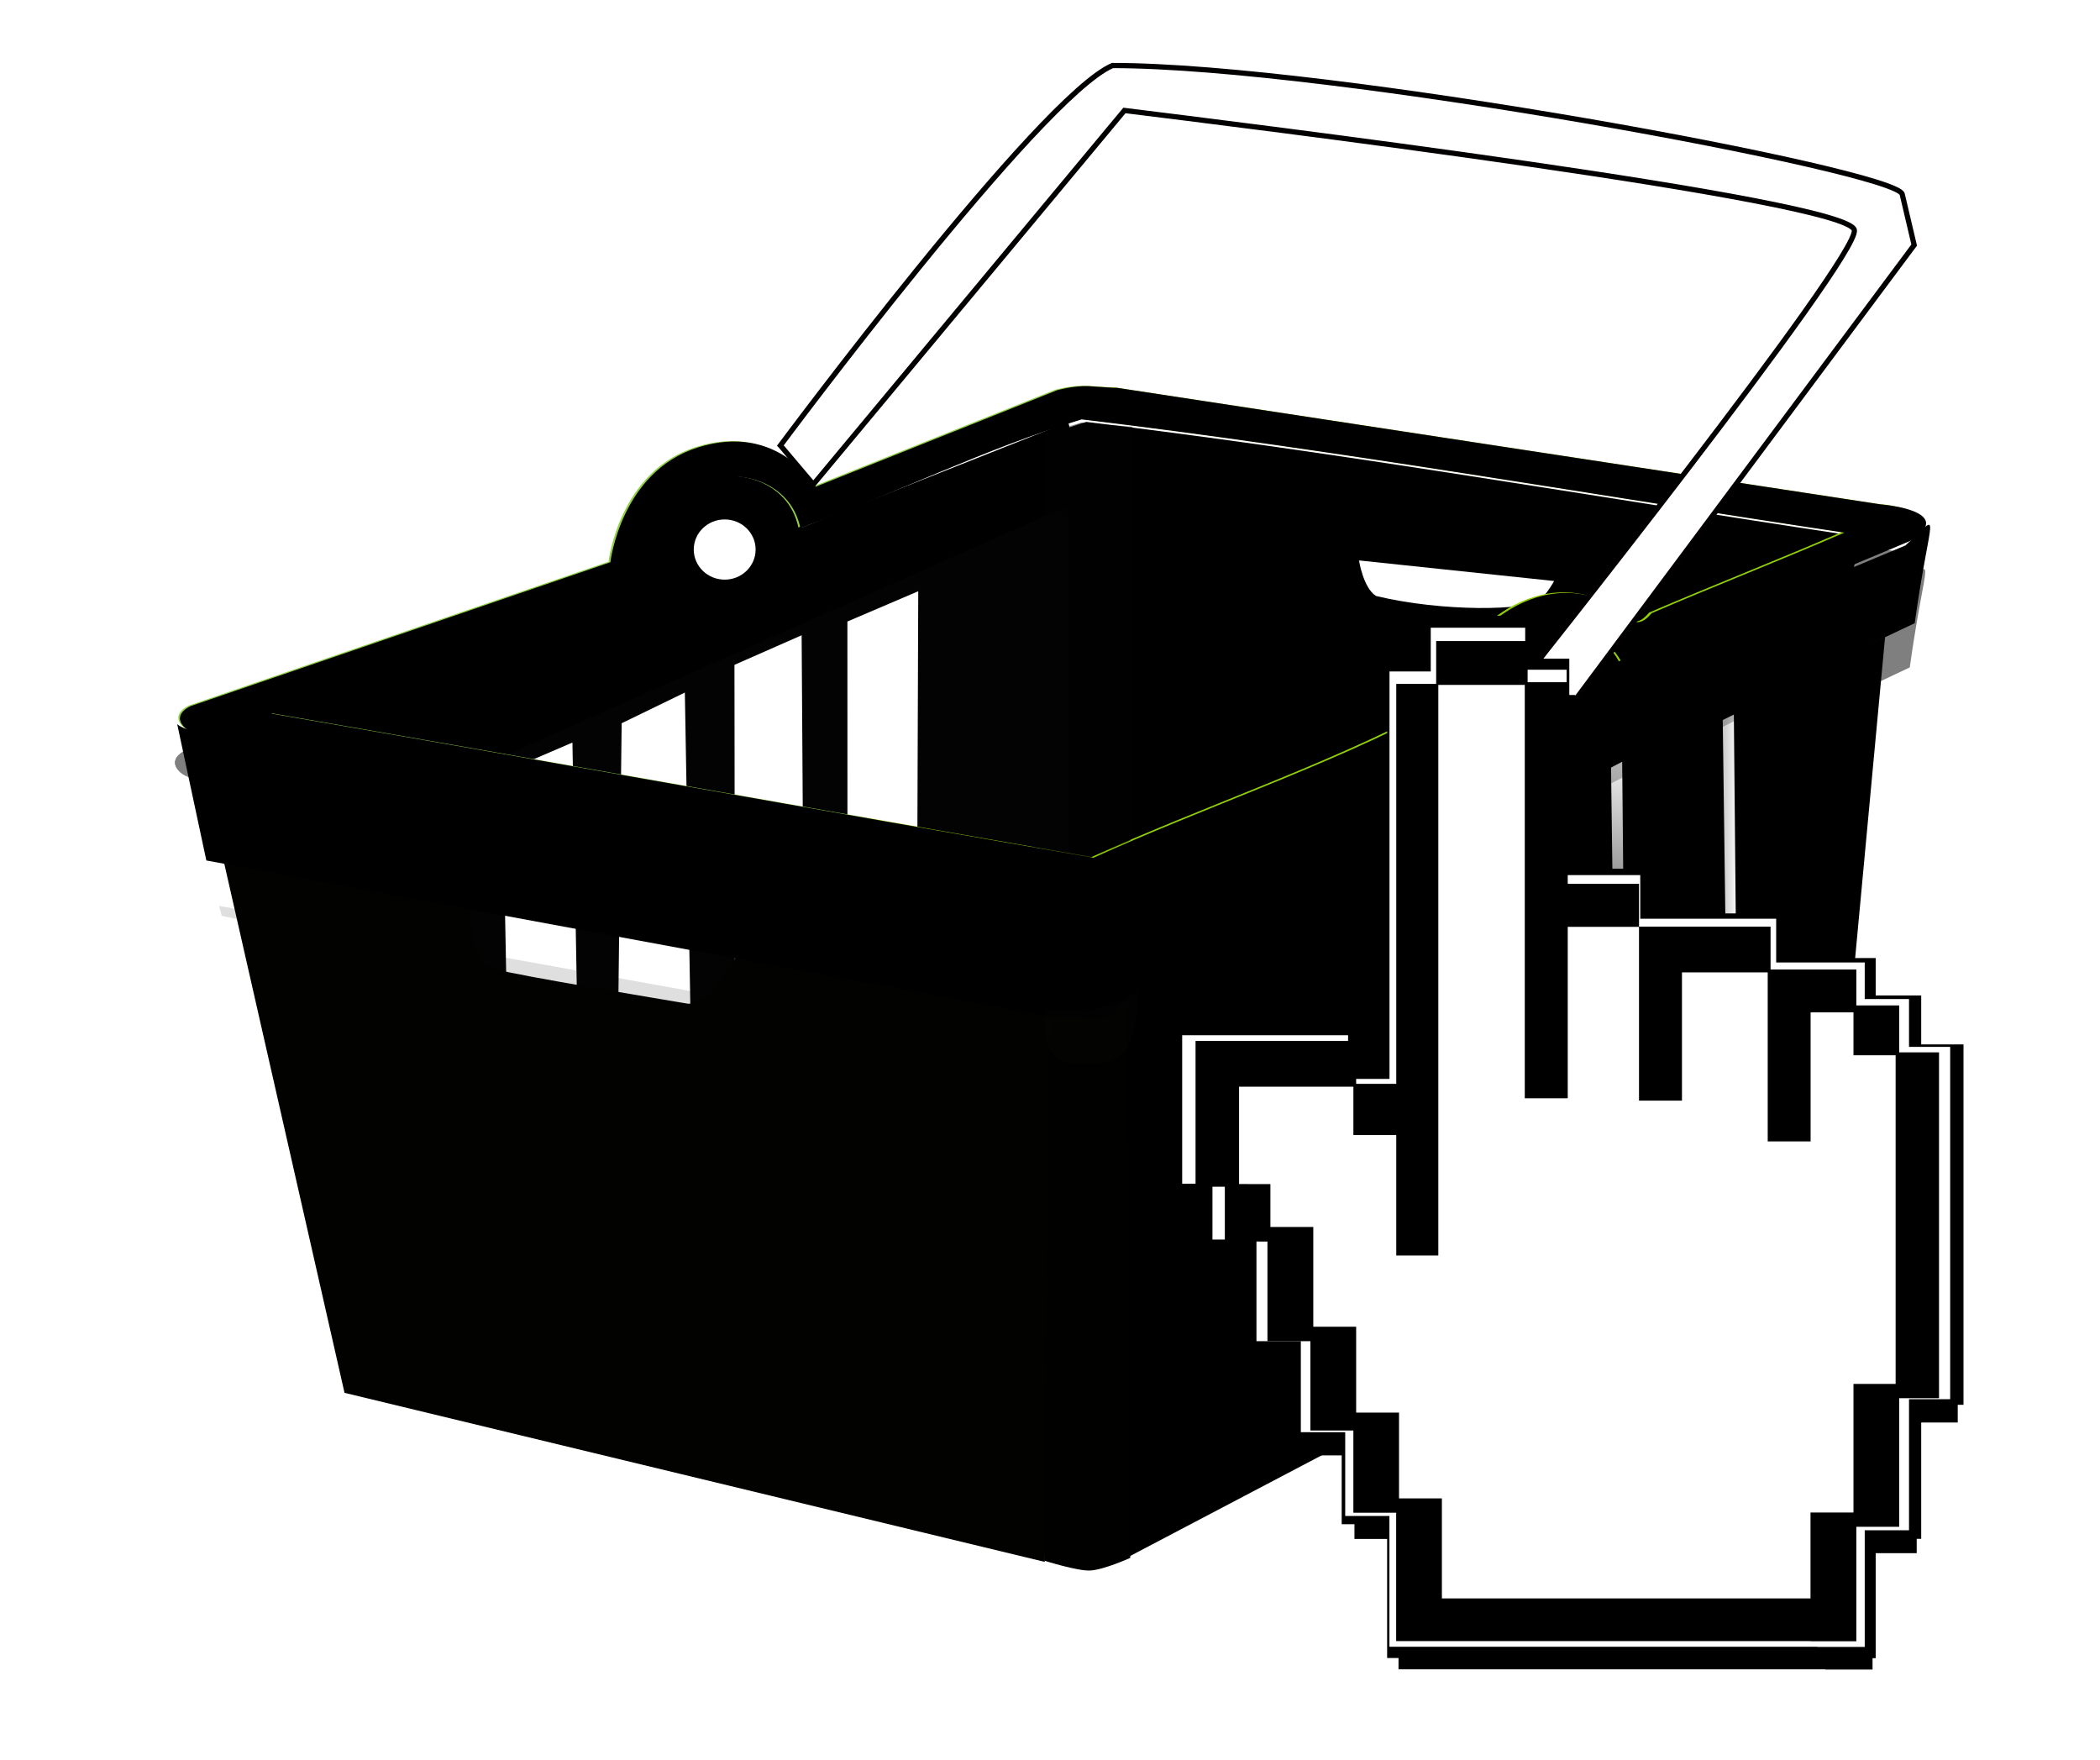
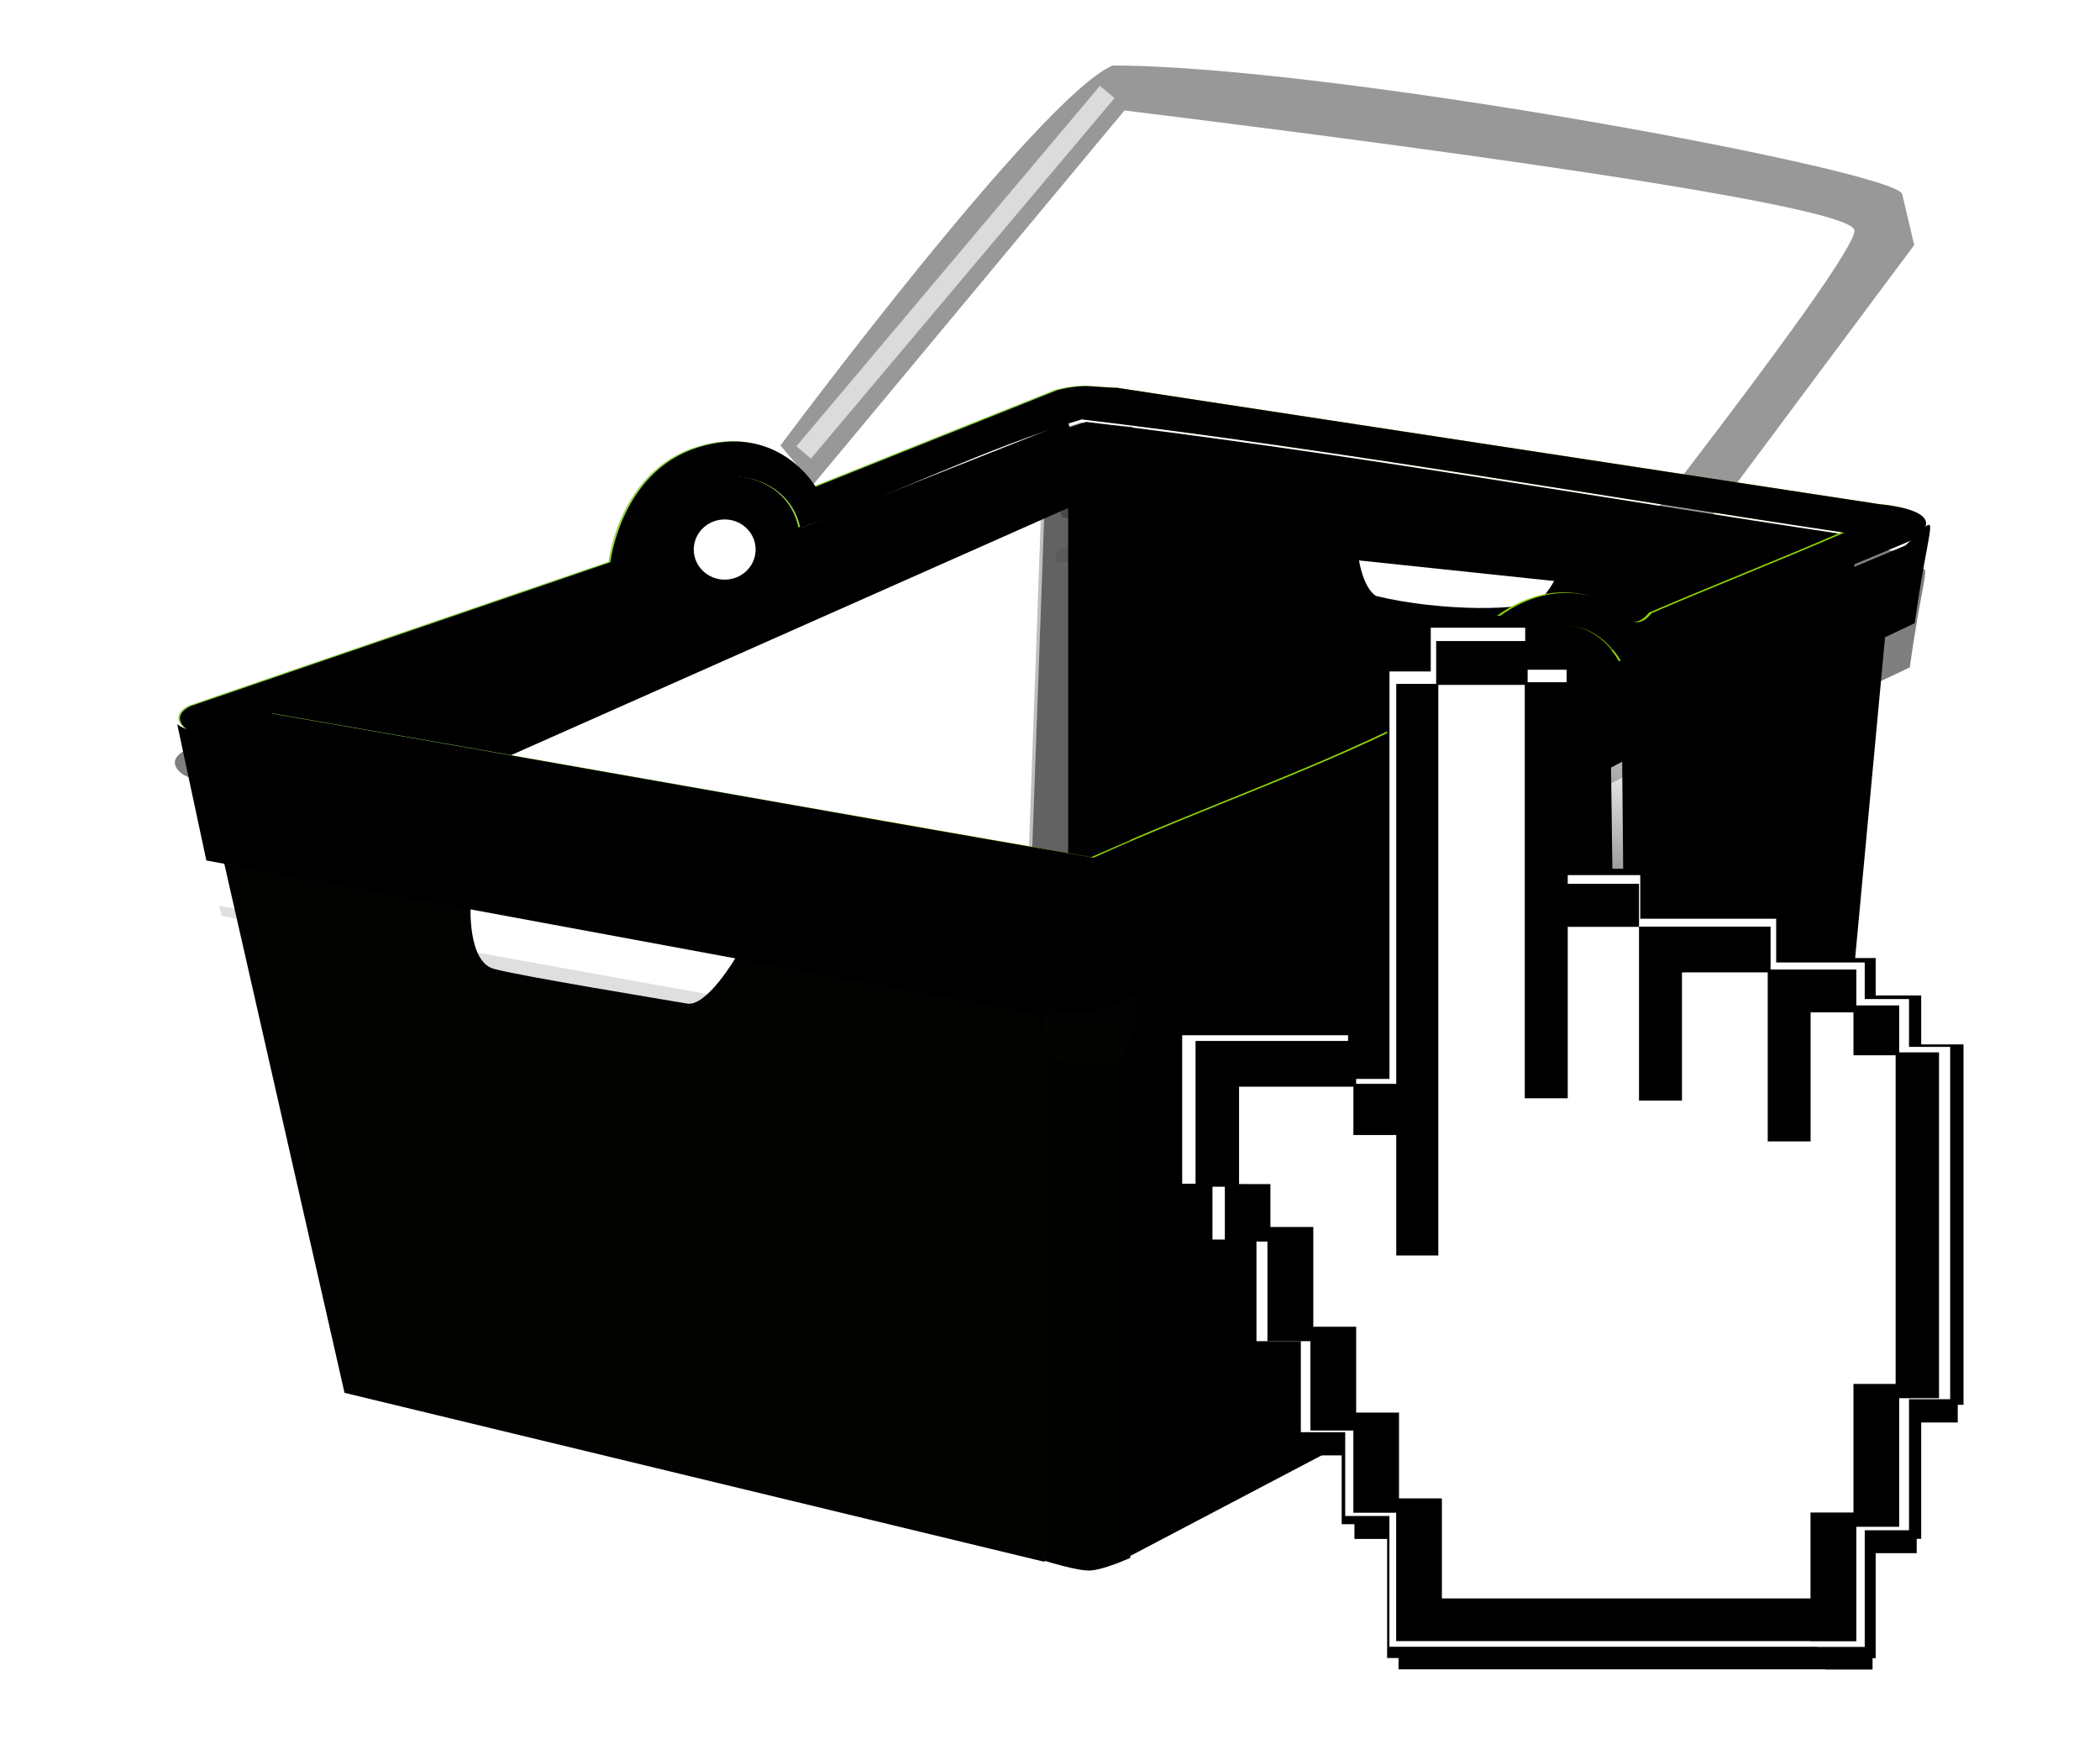
<svg xmlns="http://www.w3.org/2000/svg" xmlns:xlink="http://www.w3.org/1999/xlink" width="141.492" height="118.568" viewBox="0 0 132.649 111.157">
  <defs>
    <filter id="h" color-interpolation-filters="sRGB">
      <feGaussianBlur stdDeviation=".146" />
    </filter>
    <filter x="-.112" y="-.084" width="1.224" height="1.169" id="o" color-interpolation-filters="sRGB">
      <feGaussianBlur stdDeviation="12.537" />
    </filter>
    <filter id="c" color-interpolation-filters="sRGB">
      <feGaussianBlur stdDeviation=".351" />
    </filter>
    <filter x="-.128" y="-.03" width="1.256" height="1.059" id="d" color-interpolation-filters="sRGB">
      <feGaussianBlur stdDeviation=".65" />
    </filter>
    <filter x="-.131" y="-.133" width="1.262" height="1.267" id="e" color-interpolation-filters="sRGB">
      <feGaussianBlur stdDeviation=".616" />
    </filter>
    <filter id="f" color-interpolation-filters="sRGB">
      <feGaussianBlur stdDeviation=".307" />
    </filter>
    <filter x="-.022" y="-.108" width="1.043" height="1.216" id="g" color-interpolation-filters="sRGB">
      <feGaussianBlur stdDeviation=".318" />
    </filter>
    <filter id="b" color-interpolation-filters="sRGB">
      <feGaussianBlur stdDeviation=".427" />
    </filter>
    <filter id="n" color-interpolation-filters="sRGB">
      <feGaussianBlur stdDeviation=".082" />
    </filter>
    <radialGradient r="4.487" gradientTransform="matrix(2.715 -.037 .122 8.958 -720.27 -1301.6)" cx="425.05" cy="164.79" gradientUnits="userSpaceOnUse" xlink:href="#a" id="k" />
    <radialGradient r="4.487" gradientTransform="matrix(2.715 -.037 .122 8.958 -734.56 -1295)" cx="425.05" cy="164.79" gradientUnits="userSpaceOnUse" xlink:href="#a" id="l" />
    <radialGradient r="4.487" gradientTransform="matrix(2.715 -.037 .122 8.958 -747.39 -1289.1)" cx="425.05" cy="164.79" gradientUnits="userSpaceOnUse" xlink:href="#a" id="m" />
    <linearGradient xlink:href="#a" id="j" x1="460.296" y1="144.584" x2="469.271" y2="144.584" gradientUnits="userSpaceOnUse" />
    <linearGradient x1="387.63" y1="86.024" x2="385.74" gradientUnits="userSpaceOnUse" y2="84.988" id="i">
      <stop offset="0" stop-color="#91d007" />
      <stop offset="1" stop-color="#91d04a" />
    </linearGradient>
    <linearGradient id="a">
      <stop offset="0" stop-color="#fff" stop-opacity=".005" />
      <stop offset="1" stop-color="#fff" />
    </linearGradient>
  </defs>
  <g transform="translate(8.664 -11.512) scale(2.407)" opacity=".5" filter="url(#b)">
    <path d="M24.705 16.075c-.348.01-.695.108-.695.108l-6.336 2.533s-.969-1.7-3.087-1.033c-2.025.637-2.298 3.012-2.298 3.012L1.272 24.471s-.42.18-.23.473c.196.299.703.304.703.304l22.324 3.925s.678.193.94.17c.26-.024.884-.352.884-.352l8.653-3.62s.58-2.233 2.06-2.851c1.507-.63 2.215.79 2.215.79l7.566-3.168s.62-.318.371-.614c-.237-.283-1.141-.352-1.141-.352l-20.048-3.06c-.003.014-.375-.02-.716-.04-.049-.003-.1-.001-.149 0zm-.047.872c6.69.8 13.346 1.973 20.014 2.972-1.675.727-3.38 1.392-5.059 2.114-.467.58-.752-.072-1.175-.297-2.04-.916-3.995 1.01-4.56 2.843-2.773 1.468-5.976 2.54-8.91 3.87-7.193-1.244-14.379-2.54-21.573-3.782 2.816-.993 5.667-1.915 8.483-2.918 1.377-.275 1.299-1.317 1.669-2.12.627-1.602 3.348-1.622 3.728.168 2.485-.891 4.854-2.09 7.383-2.85zM41.548 24.675l.157 11.82-1.66.823-.024.14 1.818-.814.122-.048-.007-.121-.114-11.958-.292.158zM38.617 26.102l.157 11.82-1.66.823-.024.14 1.818-.815.122-.047-.007-.122-.114-11.958-.292.159zM35.528 27.526l.157 11.82-1.66.823-.024.14 1.818-.814.122-.048-.007-.121-.114-11.958-.292.158zM32.755 28.795l.157 11.82-1.66.823-.024.14 1.818-.815.122-.047-.007-.121-.114-11.958-.292.158z" fill-rule="evenodd" />
    <path d="M486.06 106.41l-92.707 43.075.553 4.712 91.974-46.525.18-1.262z" opacity=".5" fill-rule="evenodd" filter="url(#c)" transform="translate(-59.472 -.264) scale(.216)" />
    <path d="M46.275 20.255l-7.565 3.168s-.709-1.42-2.216-.79c-1.48.618-2.06 2.85-2.06 2.85l-8.653 3.62-.013.008v3.005l20.75-9.821c.418-2.999.743-2.942-.243-2.04z" fill-rule="evenodd" />
    <path d="M385.3 81.36l-1.814 50.267 6.996 1.296 4.923-2.073.26-50.267-6.22-.519-4.145 1.296z" opacity=".7" fill-rule="evenodd" filter="url(#d)" transform="translate(-59.472 -.264) scale(.216)" />
-     <path d="M23.679 29.054l.028 3.585s1.027.176 1.325.142c.299-.033 1.318-.847 1.318-.847l-.19-3.022c-.287.043-.858.523-1.244.433l-1.237-.29z" fill-rule="evenodd" />
    <path d="M24.705 16.075c-.348.01-.695.108-.695.108l-6.336 2.533s-.969-1.7-3.087-1.033c-2.025.637-2.298 3.012-2.298 3.012L1.272 24.471s-.42.18-.23.473c.196.299.703.304.703.304l22.324 3.925s.678.193.94.17c.26-.024.884-.352.884-.352l8.653-3.62s.58-2.233 2.06-2.851c1.507-.63 2.215.79 2.215.79l7.566-3.168s.62-.318.371-.614c-.237-.283-1.141-.352-1.141-.352l-20.048-3.06c-.003.014-.375-.02-.716-.04-.049-.003-.1-.001-.149 0zm-.047.872c6.69.8 13.346 1.973 20.014 2.972-1.675.727-3.38 1.392-5.059 2.114-.467.58-.752-.072-1.175-.297-2.04-.916-3.995 1.01-4.56 2.843-2.773 1.468-5.976 2.54-8.91 3.87-7.193-1.244-14.379-2.54-21.573-3.782 2.816-.993 5.667-1.915 8.483-2.918 1.377-.275 1.299-1.317 1.669-2.12.627-1.602 3.348-1.622 3.728.168 2.485-.891 4.854-2.09 7.383-2.85z" fill-rule="evenodd" />
    <path d="M23.679 29.054l.068 3.348s.868.215 1.166.181c.299-.033 1.437-.649 1.437-.649l-.19-3.021c-.287.042-.858.522-1.244.432l-1.237-.29z" fill-rule="evenodd" />
    <path d="M385.35 151.49c0 7.68 1.22 8.394 5.655 8.394 4.435 0 5.654-3.413 5.654-11.093-.167-.072-1.09 1.696-5.838 2.973-3.04.015-5.46-.19-5.471-.274z" transform="matrix(.216 0 0 .173 -59.56 6.209)" opacity=".4" filter="url(#e)" />
    <path d="M285.3 133.42l.309 1.2 100.12 20.935.24-3.952L285.3 133.42z" opacity=".5" fill-rule="evenodd" filter="url(#f)" transform="translate(-59.472 -.264) scale(.216)" />
    <path d="M392 89.455c-.87-.07-1.739-.121-3.042.085-1.31.206-2.08 1.085-2.08 1.085l.188.968s1.352.185 2.634-.017c1.281-.203 2.587-.326 3.18-.28 1.368.11 3.64.556 3.64.556l25.724 4.601-2.08-1-23.05-4.829s-3.566-1.045-5.126-1.17z" opacity=".5" fill-rule="evenodd" filter="url(#g)" transform="translate(-59.472 -.264) scale(.216)" />
    <circle r="1.684" cy="-6.283" cx="65.684" transform="matrix(.69 0 0 .671 -8.397 28.542)" opacity=".7" fill-opacity=".404" />
    <g fill-rule="evenodd" stroke="#fff" stroke-width=".5">
      <path d="M16.972 18.138l7.967-9.458" stroke-opacity=".654" filter="url(#h)" transform="translate(.389 -.324)" />
      <path d="M36.534 24.615l8.907-12.243" transform="translate(4.886 2.758) scale(.876)" stroke-opacity=".675" filter="url(#h)" />
    </g>
    <circle r="1.684" cy="-6.283" cx="65.684" transform="matrix(.69 0 0 .671 -30.062 24.649)" opacity=".7" fill-opacity=".404" />
    <circle r="1.684" cy="-6.283" cx="65.684" transform="matrix(.482 0 0 .469 -16.371 23.309)" />
  </g>
  <g transform="translate(8.976 -14.304) scale(2.407)">
    <path d="M24.269 17.028l-6.964 2.76s-.254-1.936-2.379-1.473c-1.568.342-1.925 2.73-2.183 2.968L3.072 24.68l.546 3.768 20.736-9.2c-.03.025.107-2.305-.085-2.22z" fill-rule="evenodd" />
-     <path d="M24.396 19.167L4.245 28.113l1.978 14.34 18.294-4.357-.12-18.929zm-4.028 2.29l-.04 11.284-1.817.83-.002-11.32 1.86-.795zm-3.06 1.154l.075 11.65-1.824.837-.014-11.71 1.764-.777zm-3.065 1.504l.202 11.53-2 .973.14-11.698 1.658-.805zm-2.95 1.311l.207 11.652-1.824.837-.221-11.698 1.837-.79z" fill="#030303" fill-rule="evenodd" />
    <path d="M24.775 17.014c-.16.048-.315.104-.473.155v16.218l1.27 12.672 18.372-9.186.926-15.671h.007l.168-1.284-.324.055c-6.645-.997-13.28-2.161-19.946-2.96zm7.16 3.634l5.12.54s-.147.28-.358.487c-.329.294-2.578.327-4.317-.095-.337-.216-.445-.932-.445-.932z" fill-rule="evenodd" />
    <path d="M389.44 75.594c-1.611.042-3.219.5-3.219.5L356.91 87.813s-4.482-7.867-14.28-4.781c-9.37 2.947-10.63 13.937-10.63 13.937l-50.97 17.469s-1.946.834-1.062 2.187c.903 1.382 3.25 1.406 3.25 1.406l103.28 18.16s3.134.892 4.344.782c1.209-.11 4.093-1.625 4.093-1.625l40.031-16.75s2.682-10.327 9.532-13.188c6.972-2.912 10.25 3.656 10.25 3.656l35-14.656s2.868-1.475 1.718-2.844c-1.098-1.307-5.28-1.625-5.28-1.625l-92.75-14.156c-.015.062-1.737-.097-3.313-.187-.226-.013-.458-.006-.688 0zm-.219 4.031c30.95 3.704 61.743 9.13 92.594 13.75-7.752 3.365-15.638 6.444-23.406 9.781-2.16 2.688-3.48-.332-5.437-1.375-9.438-4.237-18.481 4.671-21.094 13.156-12.831 6.789-27.65 11.752-41.22 17.906-33.283-5.76-66.526-11.753-99.811-17.5 13.03-4.595 26.218-8.86 39.25-13.5 6.367-1.27 6.007-6.093 7.719-9.812 2.902-7.406 15.492-7.498 17.25.781 11.496-4.122 22.454-9.672 34.156-13.188z" fill="url(#i)" fill-rule="evenodd" transform="translate(-59.472 -.264) scale(.216)" />
-     <path d="M467.36 115.38l.726 54.685-7.682 3.809-.108.646 8.412-3.768.563-.219-.032-.563-.527-55.323-1.352.733z" fill="url(#j)" fill-rule="evenodd" transform="translate(-59.472 -.264) scale(.216)" />
    <path d="M45.741 22.652l-19.953 9.342-.081 14.894 18.69-9.822 1.344-14.414zm-3.83 1.972l-.04 11.76-1.817.83-.081-11.637 1.938-.953zm-3.06 1.432l.075 11.848-1.824.837-.054-11.908 1.803-.777zm-3.026 1.385l.162 11.848-1.999.972.06-11.935 1.777-.885zm-2.911 1.35l.128 11.93-1.823.837-.142-11.935 1.837-.831z" fill-rule="evenodd" />
    <path d="M5.312 42.49l18.376 4.436.317-14.416-8.424-1.444s-.764 1.3-1.277 1.21c-.509-.088-4.424-.728-5.078-.912-.687-.194-.605-1.668-.605-1.668L2.144 28.55l3.168 13.94z" fill="#020200" fill-rule="evenodd" />
    <path d="M453.8 121.98l.726 54.685-7.682 3.809-.108.646 8.412-3.768.563-.219-.032-.563-.527-55.323-1.352.733z" fill="url(#k)" fill-rule="evenodd" transform="translate(-59.472 -.264) scale(.216)" />
    <path d="M439.51 128.57l.726 54.685-7.682 3.809-.108.646 8.412-3.768.563-.219-.032-.563-.527-55.323-1.352.733z" fill="url(#l)" fill-rule="evenodd" transform="translate(-59.472 -.264) scale(.216)" />
    <path d="M426.68 134.44l.726 54.685-7.682 3.809-.108.646 8.412-3.768.563-.219-.032-.563-.527-55.323-1.352.733z" fill="url(#m)" fill-rule="evenodd" transform="translate(-59.472 -.264) scale(.216)" />
    <path d="M486.06 106.41l-92.707 43.075.553 4.712 91.974-46.525.18-1.262z" opacity=".5" fill-rule="evenodd" filter="url(#c)" transform="translate(-59.472 -.264) scale(.216)" />
    <path d="M46.275 20.255l-7.565 3.168s-.709-1.42-2.216-.79c-1.48.618-2.06 2.85-2.06 2.85l-8.653 3.62-.013.008v3.005l20.75-9.821c.418-2.999.743-2.942-.243-2.04z" fill-rule="evenodd" />
    <path d="M385.3 81.36l-1.814 50.267 6.996 1.296 4.923-2.073.26-50.267-6.22-.519-4.145 1.296z" opacity=".7" fill="#030402" fill-rule="evenodd" filter="url(#d)" transform="translate(-59.472 -.264) scale(.216)" />
    <path d="M.922 24.947l.764 3.574 22.406 4.147v-3.546l-.243-.06-22.324-3.926s-.372-.004-.601-.19z" fill-rule="evenodd" />
    <path d="M23.679 29.054l.028 3.585s1.027.176 1.325.142c.299-.033 1.318-.847 1.318-.847l-.19-3.022c-.287.043-.858.523-1.244.433l-1.237-.29z" fill-rule="evenodd" />
    <path d="M23.813 32.62l-.136 14.274s.878.278 1.208.258c.359-.02 1.047-.331 1.047-.331l-.089-14.569c-.292.17-.46.464-.91.436l-1.12-.067z" fill="#010100" fill-rule="evenodd" />
    <path d="M24.705 16.075c-.348.01-.695.108-.695.108l-6.336 2.533s-.969-1.7-3.087-1.033c-2.025.637-2.298 3.012-2.298 3.012L1.272 24.471s-.42.18-.23.473c.196.299.703.304.703.304l22.324 3.925s.678.193.94.17c.26-.024.884-.352.884-.352l8.653-3.62s.58-2.233 2.06-2.851c1.507-.63 2.215.79 2.215.79l7.566-3.168s.62-.318.371-.614c-.237-.283-1.141-.352-1.141-.352l-20.048-3.06c-.003.014-.375-.02-.716-.04-.049-.003-.1-.001-.149 0zm-.047.872c6.69.8 13.346 1.973 20.014 2.972-1.675.727-3.38 1.392-5.059 2.114-.467.58-.752-.072-1.175-.297-2.04-.916-3.995 1.01-4.56 2.843-2.773 1.468-5.976 2.54-8.91 3.87-7.193-1.244-14.379-2.54-21.573-3.782 2.816-.993 5.667-1.915 8.483-2.918 1.377-.275 1.299-1.317 1.669-2.12.627-1.602 3.348-1.622 3.728.168 2.485-.891 4.854-2.09 7.383-2.85z" fill-rule="evenodd" />
    <path d="M23.774 32.463l-.096 14.432s.878.278 1.208.258c.359-.021 1.047-.332 1.047-.332l-.188-14.687c-.292.17-.461.482-.91.436l-1.061-.107z" fill="none" />
    <path d="M23.679 29.054l.068 3.348s.868.215 1.166.181c.299-.033 1.437-.649 1.437-.649l-.19-3.021c-.287.042-.858.522-1.244.432l-1.237-.29z" fill="none" />
    <path d="M385.35 151.49c0 7.68 1.22 8.394 5.655 8.394 4.435 0 5.654-3.413 5.654-11.093-.167-.072-1.09 1.696-5.838 2.973-3.04.015-5.46-.19-5.471-.274z" transform="matrix(.216 0 0 .173 -59.56 6.209)" opacity=".4" fill="#0c0c0c" filter="url(#e)" />
    <path d="M24.323 19.112l7.61 1.478 8.75 1.074 3.736-1.71s-18.308-2.895-19.154-2.912c-.79-.016-.84.056-.84.056l-.102 2.014z" opacity=".7" fill="none" />
    <path d="M392 89.455c-.87-.07-1.739-.121-3.042.085-1.31.206-2.08 1.085-2.08 1.085l.188.968s1.352.185 2.634-.017c1.281-.203 2.587-.326 3.18-.28 1.368.11 3.64.556 3.64.556l25.724 4.601-2.08-1-23.05-4.829s-3.566-1.045-5.126-1.17z" opacity=".5" fill-rule="evenodd" filter="url(#g)" transform="translate(-59.472 -.264) scale(.216)" />
    <path d="M16.752 17.633l.864 1.02 8.164-9.812c2.806.348 19.015 2.337 19.155 3.14.126.726-8.792 11.932-8.792 11.932l.078.942 1.099-.157 9.185-12.325-.314-1.335c-.145-.616-15.006-3.378-20.725-3.376-1.92.829-8.714 9.97-8.714 9.97z" fill-opacity=".404" fill-rule="evenodd" filter="url(#n)" />
    <circle r="1.684" cy="-6.283" cx="65.684" transform="matrix(.69 0 0 .671 -8.397 28.542)" opacity=".7" fill-opacity=".404" />
    <g>
-       <path d="M16.752 17.633l.863 1.02 8.164-9.812c2.807.348 19.015 2.338 19.155 3.14.127.726-8.792 11.932-8.792 11.932l.079.942 1.099-.157 9.184-12.325-.314-1.335c-.145-.616-15.006-3.378-20.725-3.376-1.918.829-8.714 9.97-8.714 9.97z" fill="#fff" fill-rule="evenodd" stroke="#020000" stroke-width=".137" />
      <path d="M16.972 18.138l7.967-9.458" fill="none" stroke="#fff" stroke-width=".5" stroke-opacity=".654" filter="url(#h)" transform="translate(.389 -.324)" />
    </g>
    <circle r="1.684" cy="-6.283" cx="65.684" transform="matrix(.482 0 0 .469 -16.371 23.309)" fill="#fff" />
  </g>
  <g>
    <path d="M1404.6 215.25v15.284h-14.433v142.59h-14.497V357.84h-58.054v51.966h10.59v19.519l15.401.032v35.536h15.53v31.842h15.531v29.327h15.466v45.757h149.781v.063h16.564V531.06h15.498v-45.853h14.4v-123.29h-14.4v-16.749h-15.498v-12.8h-30.997v-15.285h-47.561V301.8h-25.766v-71.868h-14.497v-14.679h-33.063z" filter="url(#o)" transform="matrix(.18 0 0 .18 -161.885 2.507)" />
    <path d="M90.302 38.89v2.821h-2.677v26.323h-2.69v-2.821H74.167v9.594h1.964v3.603l2.857.006v6.56h2.882v5.88h2.88v5.413h2.87v8.448h27.787v.012h3.073v-7.537h2.875v-8.465h2.672V65.965h-2.672v-3.092h-2.875v-2.364h-5.75v-2.821h-8.823v-2.822h-4.78V41.598h-2.69v-2.71h-6.133z" />
    <path d="M90.375 39.647v2.76h-2.606v25.736h-2.616v-2.759H74.674v9.38h1.912v3.523l2.78.006v6.414h2.803v5.747h2.803v5.293h2.792v8.26h27.034v.01h2.99V96.65h2.797v-8.277h2.6V66.12h-2.6v-3.023h-2.797v-2.31H112.194v-2.76h-8.585V55.27h-4.651V42.297h-2.617v-2.65h-5.967z" fill="#fff" />
    <path d="M90.717 40.487v2.707h-2.521v25.259h-2.534v-2.708H75.518v9.205h1.85v3.458l2.692.006v6.294h2.714v5.64h2.713v5.196h2.703v8.105h26.173v.011h2.894v-7.23h2.708v-8.123h2.516v-21.84h-2.516V63.5h-2.708v-2.267h-5.417v-2.708h-8.31v-2.707h-4.502v-12.73h-2.534v-2.6h-5.777zm.136 2.77h5.461v26.11h2.714v-10.83h4.502v10.976h2.714v-8.1h5.416v10.678h2.709v-8.15h2.708v2.707h2.663v20.757h-2.663v8.122h-2.714v5.426H91.079v-6.317h-2.708v-5.42h-2.708v-5.421h-2.708v-6.3h-2.709v-2.708l-1.98-.005v-6.149h7.222v3.052h2.708v7.609h2.657V43.256z" />
  </g>
</svg>